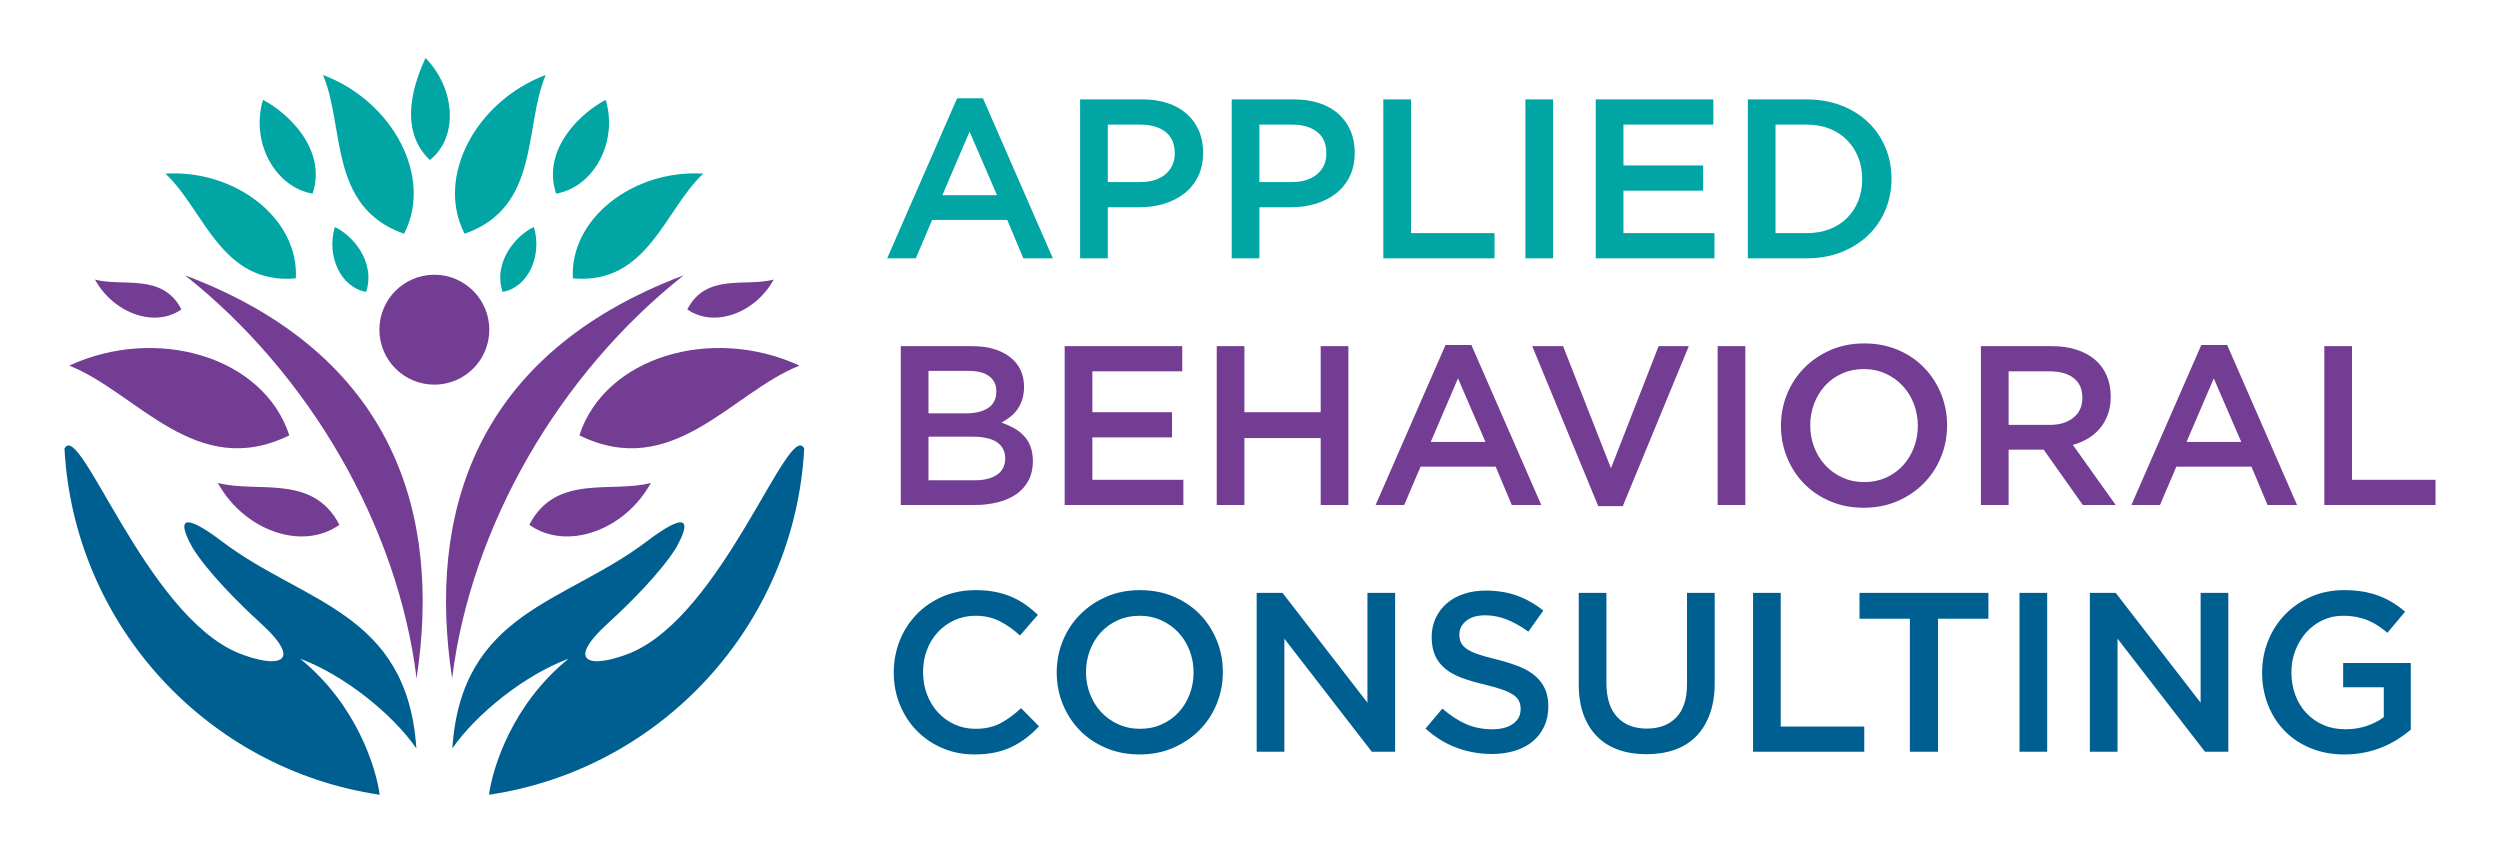
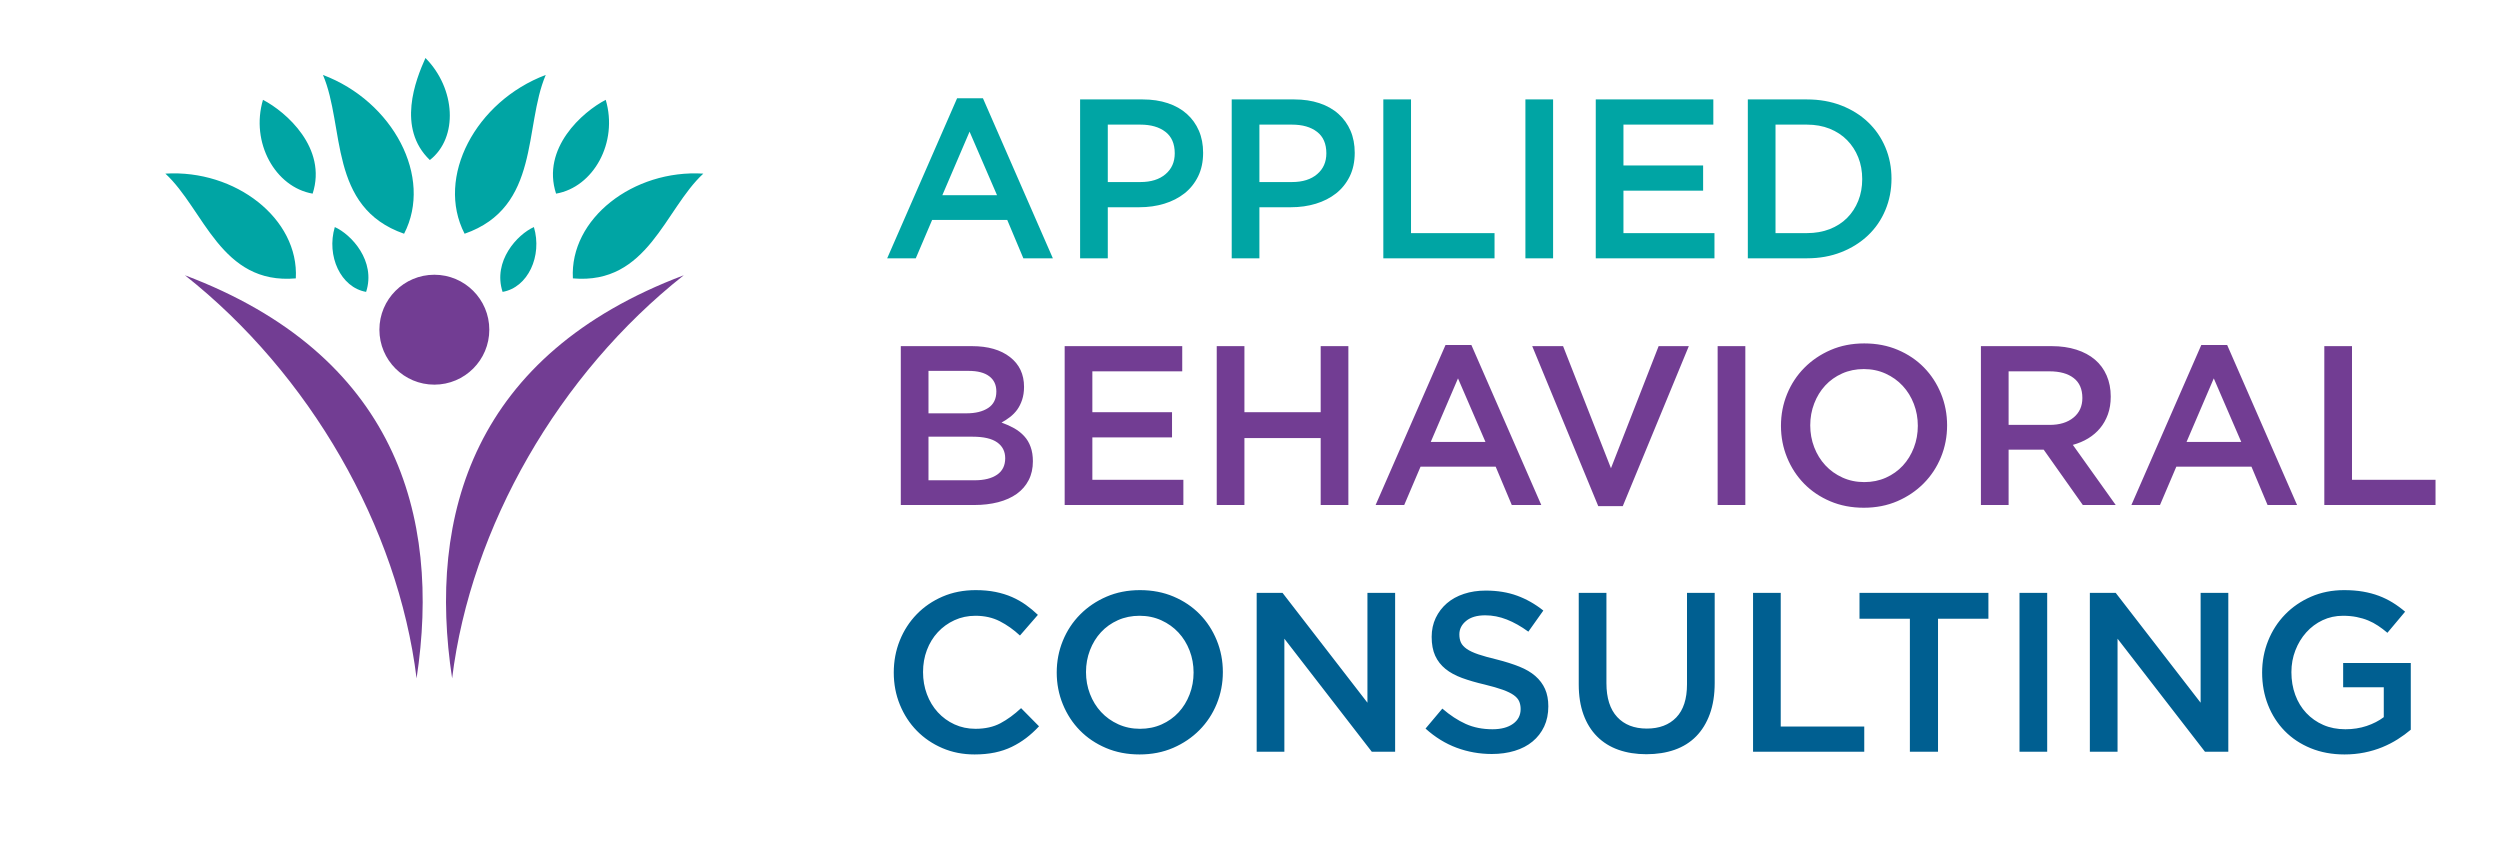
<svg xmlns="http://www.w3.org/2000/svg" version="1.1" width="1202pt" height="410pt" viewBox="0 0 1202 410">
  <g id="layer_1" data-name="Layer 1">
    <path transform="matrix(1,0,0,-1,1,409)" d="M471.606 361.739H459.166L425.556 284.807H439.306L447.163 303.249H483.283L491.03 284.807H505.217ZM478.373 315.143H452.073L465.168 345.698ZM577.458 335.55C577.458 339.478 576.784 343.007 575.438 346.135 574.092 349.263 572.164 351.954 569.655 354.21 567.145 356.465 564.089 358.193 560.489 359.393 556.887 360.593 552.867 361.194 548.43 361.194H518.312V284.807H531.625V309.36H546.829C551.067 309.36 555.031 309.924 558.76 311.051 562.471 312.178 565.708 313.833 568.491 316.017 571.256 318.199 573.438 320.927 575.056 324.201 576.657 327.475 577.458 331.257 577.458 335.55ZM563.816 335.276C563.816 331.112 562.343 327.766 559.379 325.255 556.432 322.728 552.394 321.472 547.284 321.472H531.625V349.081H547.284C552.322 349.081 556.341 347.935 559.325 345.626 562.325 343.334 563.816 339.879 563.816 335.276ZM650.353 335.55C650.353 339.478 649.679 343.007 648.333 346.135 646.988 349.263 645.06 351.954 642.55 354.21 640.041 356.465 636.985 358.193 633.384 359.393 629.783 360.593 625.763 361.194 621.325 361.194H591.207V284.807H604.52V309.36H619.725C623.962 309.36 627.927 309.924 631.655 311.051 635.366 312.178 638.604 313.833 641.386 316.017 644.151 318.199 646.333 320.927 647.952 324.201 649.553 327.475 650.353 331.257 650.353 335.55ZM636.712 335.276C636.712 331.112 635.239 327.766 632.274 325.255 629.328 322.728 625.29 321.472 620.18 321.472H604.52V349.081H620.18C625.218 349.081 629.236 347.935 632.22 345.626 635.221 343.334 636.712 339.879 636.712 335.276ZM664.103 284.807H717.574V296.92H677.415V361.194H664.103ZM732.415 361.194V284.807H745.727V361.194ZM822.769 361.194H766.242V284.807H823.315V296.92H779.555V317.326H817.859V329.439H779.555V349.081H822.769ZM908.431 323.109C908.431 328.493 907.449 333.513 905.485 338.168 903.52 342.825 900.738 346.862 897.137 350.281 893.536 353.701 889.244 356.374 884.261 358.302 879.277 360.23 873.803 361.194 867.837 361.194H839.356V284.807H867.837C873.803 284.807 879.277 285.789 884.261 287.753 889.244 289.717 893.536 292.408 897.137 295.828 900.738 299.247 903.52 303.303 905.485 307.996 907.449 312.688 908.431 317.726 908.431 323.109ZM894.354 322.891C894.354 319.091 893.717 315.598 892.445 312.433 891.172 309.25 889.371 306.505 887.08 304.213 884.788 301.902 881.987 300.121 878.714 298.83 875.421 297.556 871.784 296.92 867.765 296.92H852.668V349.081H867.765C871.784 349.081 875.421 348.426 878.714 347.117 881.987 345.789 884.788 343.971 887.08 341.624 889.371 339.296 891.172 336.532 892.445 333.349 893.717 330.184 894.354 326.692 894.354 322.891" fill="#00a5a4" />
    <path transform="matrix(1,0,0,-1,1,409)" d="M466.314 242.576H432.103V166.189H467.406C471.606 166.189 475.462 166.644 478.954 167.552 482.429 168.462 485.411 169.808 487.884 171.572 490.358 173.355 492.25 175.555 493.595 178.174 494.941 180.793 495.613 183.794 495.613 187.214 495.613 189.833 495.25 192.143 494.523 194.125 493.813 196.125 492.777 197.853 491.431 199.307 490.104 200.762 488.503 202.018 486.666 203.072 484.81 204.109 482.774 205.036 480.536 205.837 481.9 206.565 483.265 207.437 484.593 208.474 485.92 209.493 487.084 210.675 488.066 212.021 489.03 213.366 489.83 214.949 490.431 216.768 491.048 218.604 491.358 220.678 491.358 223.006 491.358 229.062 489.102 233.827 484.611 237.32 480.099 240.829 474.007 242.576 466.314 242.576ZM463.695 210.274H445.416V230.681H464.659C469.024 230.681 472.334 229.826 474.626 228.098 476.899 226.389 478.045 223.952 478.045 220.806 478.045 217.223 476.736 214.567 474.135 212.857 471.516 211.13 468.042 210.274 463.695 210.274ZM467.605 178.083H445.416V199.036H466.641C471.933 199.036 475.862 198.126 478.445 196.307 481.009 194.488 482.301 191.941 482.301 188.668 482.301 185.176 480.991 182.539 478.39 180.757 475.772 178.974 472.188 178.083 467.605 178.083ZM567.419 242.576H510.892V166.189H567.964V178.302H524.205V198.708H562.508V210.821H524.205V230.463H567.419ZM633.985 198.381V166.189H647.297V242.576H633.985V210.821H597.318V242.576H584.005V166.189H597.318V198.381ZM706.442 243.121H694.002L660.392 166.189H674.142L681.999 184.631H718.119L725.866 166.189H740.053ZM713.208 196.525H686.909L700.004 227.08ZM773.553 183.867 750.529 242.576H735.688L767.442 165.643H779.228L810.983 242.576H796.47ZM824.842 242.576V166.189H838.155V242.576ZM935.166 204.491C935.166 209.875 934.184 214.967 932.219 219.768 930.255 224.57 927.527 228.753 924.035 232.318 920.542 235.883 916.36 238.702 911.486 240.775 906.611 242.849 901.228 243.885 895.335 243.885 889.442 243.885 884.058 242.83 879.184 240.721 874.311 238.611 870.091 235.755 866.526 232.154 862.961 228.553 860.197 224.353 858.232 219.55 856.268 214.749 855.286 209.657 855.286 204.273 855.286 198.89 856.268 193.797 858.232 188.995 860.197 184.194 862.925 180.011 866.417 176.447 869.909 172.882 874.092 170.063 878.966 167.989 883.841 165.916 889.224 164.879 895.117 164.879 901.01 164.879 906.393 165.933 911.268 168.043 916.141 170.153 920.361 173.009 923.926 176.61 927.491 180.212 930.255 184.412 932.219 189.214 934.184 194.015 935.166 199.107 935.166 204.491ZM921.089 204.273C921.089 200.563 920.452 197.053 919.179 193.742 917.905 190.432 916.141 187.559 913.887 185.122 911.631 182.685 908.921 180.757 905.757 179.338 902.591 177.92 899.118 177.21 895.335 177.21 891.552 177.21 888.061 177.938 884.859 179.393 881.659 180.848 878.912 182.812 876.621 185.286 874.329 187.759 872.547 190.651 871.273 193.961 870 197.271 869.363 200.78 869.363 204.491 869.363 208.202 870 211.712 871.273 215.021 872.547 218.332 874.311 221.205 876.565 223.643 878.821 226.08 881.531 228.008 884.696 229.427 887.86 230.845 891.334 231.555 895.117 231.555 898.9 231.555 902.391 230.827 905.593 229.371 908.793 227.916 911.54 225.952 913.831 223.479 916.123 221.005 917.905 218.113 919.179 214.804 920.452 211.494 921.089 207.983 921.089 204.273ZM1016.244 166.189 995.62 195.107C998.312 195.834 1000.768 196.871 1002.986 198.217 1005.205 199.562 1007.114 201.2 1008.715 203.128 1010.316 205.056 1011.571 207.274 1012.48 209.783 1013.389 212.294 1013.845 215.149 1013.845 218.35 1013.845 222.061 1013.19 225.425 1011.88 228.445 1010.571 231.463 1008.697 234.01 1006.26 236.083 1003.822 238.156 1000.84 239.757 997.312 240.885 993.783 242.011 989.837 242.576 985.471 242.576H951.425V166.189H964.738V192.815H981.597L1000.422 166.189ZM1000.203 217.64C1000.203 213.694 998.785 210.548 995.929 208.22 993.093 205.874 989.254 204.709 984.435 204.709H964.738V230.463H984.326C989.364 230.463 993.274 229.389 996.039 227.226 998.821 225.079 1000.203 221.878 1000.203 217.64ZM1069.824 243.121H1057.384L1023.774 166.189H1037.523L1045.38 184.631H1081.501L1089.248 166.189H1103.435ZM1076.59 196.525H1050.291L1063.386 227.08ZM1116.53 166.189H1170.001V178.302H1129.842V242.576H1116.53Z" fill="#723d93" />
    <path transform="matrix(1,0,0,-1,1,409)" d="M498.56 59.793 489.94 68.522C486.666 65.466 483.355 63.048 480.009 61.266 476.662 59.484 472.662 58.592 468.005 58.592 464.368 58.592 461.004 59.302 457.912 60.719 454.82 62.139 452.147 64.085 449.891 66.558 447.636 69.031 445.889 71.924 444.653 75.234 443.416 78.543 442.797 82.09 442.797 85.873 442.797 89.656 443.416 93.185 444.653 96.459 445.889 99.732 447.636 102.587 449.891 105.024 452.147 107.461 454.82 109.389 457.912 110.809 461.004 112.227 464.368 112.936 468.005 112.936 472.37 112.936 476.263 112.063 479.682 110.318 483.101 108.571 486.339 106.28 489.394 103.443L498.015 113.372C496.196 115.119 494.268 116.719 492.232 118.175 490.194 119.628 487.976 120.884 485.575 121.939 483.174 122.994 480.536 123.812 477.664 124.395 474.789 124.976 471.606 125.267 468.115 125.267 462.295 125.267 456.984 124.231 452.183 122.157 447.38 120.083 443.234 117.247 439.743 113.645 436.25 110.044 433.541 105.843 431.613 101.042 429.684 96.239 428.72 91.111 428.72 85.655 428.72 80.126 429.702 74.96 431.667 70.159 433.631 65.358 436.341 61.193 439.797 57.665 443.252 54.136 447.344 51.353 452.073 49.317 456.802 47.279 461.968 46.261 467.569 46.261 471.134 46.261 474.388 46.57 477.336 47.189 480.283 47.806 482.992 48.716 485.465 49.916 487.938 51.117 490.248 52.535 492.395 54.172 494.541 55.809 496.596 57.683 498.56 59.793ZM586.951 85.873C586.951 91.257 585.969 96.349 584.005 101.15 582.041 105.952 579.312 110.135 575.821 113.7 572.328 117.264 568.145 120.083 563.271 122.157 558.397 124.231 553.013 125.267 547.12 125.267 541.228 125.267 535.844 124.212 530.97 122.103 526.096 119.993 521.877 117.137 518.312 113.536 514.747 109.935 511.982 105.735 510.018 100.932 508.053 96.131 507.072 91.039 507.072 85.655 507.072 80.272 508.053 75.179 510.018 70.377 511.982 65.576 514.711 61.392 518.202 57.828 521.695 54.264 525.877 51.445 530.752 49.371 535.626 47.297 541.01 46.261 546.903 46.261 552.795 46.261 558.179 47.315 563.053 49.425 567.926 51.535 572.146 54.391 575.711 57.992 579.276 61.593 582.041 65.794 584.005 70.596 585.969 75.397 586.951 80.49 586.951 85.873ZM572.875 85.655C572.875 81.945 572.238 78.435 570.964 75.124 569.691 71.814 567.926 68.941 565.672 66.504 563.417 64.067 560.706 62.139 557.542 60.719 554.377 59.302 550.903 58.592 547.12 58.592 543.337 58.592 539.846 59.32 536.645 60.775 533.444 62.23 530.697 64.194 528.406 66.668 526.115 69.141 524.332 72.033 523.058 75.343 521.785 78.653 521.149 82.162 521.149 85.873 521.149 89.584 521.785 93.093 523.058 96.403 524.332 99.714 526.096 102.587 528.351 105.024 530.606 107.461 533.317 109.389 536.481 110.809 539.645 112.227 543.12 112.936 546.903 112.936 550.686 112.936 554.177 112.208 557.378 110.753 560.579 109.298 563.325 107.334 565.617 104.861 567.909 102.387 569.691 99.495 570.964 96.185 572.238 92.876 572.875 89.365 572.875 85.655ZM656.464 71.141 615.632 123.958H603.21V47.571H616.523V101.914L658.554 47.571H669.776V123.958H656.464ZM700.659 103.988C700.659 106.534 701.749 108.699 703.932 110.481 706.115 112.263 709.17 113.154 713.099 113.154 716.59 113.154 720.046 112.482 723.465 111.136 726.885 109.789 730.34 107.843 733.831 105.297L741.035 115.446C737.106 118.574 732.905 120.957 728.43 122.594 723.956 124.231 718.918 125.049 713.317 125.049 709.534 125.049 706.042 124.521 702.859 123.467 699.659 122.411 696.93 120.902 694.657 118.938 692.383 116.973 690.601 114.628 689.291 111.899 687.999 109.172 687.345 106.134 687.345 102.788 687.345 99.223 687.909 96.203 689.037 93.73 690.165 91.257 691.82 89.147 693.966 87.4 696.112 85.655 698.785 84.2 701.95 83.036 705.132 81.873 708.752 80.817 712.844 79.871 716.409 78.998 719.301 78.162 721.537 77.361 723.756 76.561 725.503 75.706 726.793 74.796 728.066 73.888 728.94 72.888 729.412 71.796 729.885 70.704 730.122 69.468 730.122 68.085 730.122 65.103 728.903 62.739 726.466 60.993 724.03 59.246 720.736 58.374 716.59 58.374 711.789 58.374 707.497 59.228 703.713 60.939 699.93 62.648 696.184 65.103 692.475 68.305L684.398 58.701C688.982 54.555 693.966 51.481 699.349 49.481 704.733 47.479 710.37 46.479 716.263 46.479 720.265 46.479 723.938 46.988 727.284 48.008 730.613 49.026 733.486 50.517 735.851 52.481 738.233 54.445 740.089 56.847 741.434 59.683 742.762 62.52 743.435 65.757 743.435 69.395 743.435 72.596 742.908 75.379 741.853 77.743 740.798 80.108 739.234 82.182 737.197 83.963 735.16 85.746 732.577 87.256 729.485 88.492 726.393 89.729 722.828 90.857 718.828 91.875 715.171 92.748 712.171 93.584 709.789 94.385 707.424 95.185 705.569 96.058 704.204 97.004 702.859 97.95 701.932 98.968 701.422 100.06 700.913 101.15 700.659 102.461 700.659 103.988ZM823.423 123.958H810.11V79.98C810.11 72.924 808.382 67.614 804.944 64.049 801.507 60.484 796.796 58.701 790.795 58.701 784.721 58.701 779.974 60.556 776.537 64.266 773.099 67.977 771.371 73.397 771.371 80.525V123.958H758.058V79.98C758.058 74.451 758.821 69.596 760.35 65.412 761.877 61.229 764.059 57.719 766.897 54.882 769.734 52.044 773.153 49.916 777.154 48.498 781.156 47.08 785.629 46.371 790.576 46.371 795.596 46.371 800.125 47.08 804.163 48.498 808.2 49.916 811.638 52.062 814.476 54.936 817.312 57.811 819.513 61.392 821.077 65.686 822.64 69.978 823.423 74.96 823.423 80.635ZM841.865 47.571H895.336V59.683H855.178V123.958H841.865ZM930.8 111.517H955.027V123.958H893.045V111.517H917.27V47.571H930.8ZM969.977 123.958V47.571H983.289V123.958ZM1057.057 71.141 1016.226 123.958H1003.804V47.571H1017.117V101.914L1059.148 47.571H1070.37V123.958H1057.057ZM1158.105 58.156V90.238H1125.586V78.561H1145.12V64.194C1142.793 62.43 1140.046 61.029 1136.882 59.956 1133.717 58.901 1130.315 58.374 1126.678 58.374 1122.75 58.374 1119.203 59.065 1116.038 60.448 1112.874 61.829 1110.146 63.757 1107.854 66.195 1105.563 68.632 1103.798 71.523 1102.562 74.888 1101.325 78.234 1100.706 81.89 1100.706 85.819 1100.706 89.528 1101.343 93.039 1102.616 96.313 1103.889 99.605 1105.636 102.479 1107.854 104.952 1110.074 107.425 1112.693 109.389 1115.711 110.809 1118.731 112.227 1121.985 112.936 1125.478 112.936 1127.878 112.936 1130.079 112.736 1132.08 112.336 1134.08 111.935 1135.918 111.39 1137.591 110.699 1139.264 110.008 1140.864 109.153 1142.392 108.134 1143.92 107.116 1145.412 105.988 1146.867 104.752L1155.378 114.901C1153.414 116.574 1151.395 118.047 1149.322 119.32 1147.248 120.592 1145.047 121.666 1142.719 122.539 1140.392 123.412 1137.864 124.085 1135.136 124.558 1132.407 125.03 1129.37 125.267 1126.023 125.267 1120.276 125.267 1114.984 124.212 1110.146 122.103 1105.309 119.993 1101.143 117.137 1097.652 113.536 1094.159 109.935 1091.449 105.735 1089.521 100.932 1087.593 96.131 1086.629 91.039 1086.629 85.655 1086.629 80.054 1087.575 74.852 1089.467 70.049 1091.358 65.248 1094.032 61.084 1097.488 57.555 1100.943 54.026 1105.108 51.263 1109.982 49.262 1114.857 47.261 1120.276 46.261 1126.241 46.261 1129.588 46.261 1132.789 46.57 1135.844 47.189 1138.9 47.806 1141.755 48.662 1144.411 49.753 1147.067 50.844 1149.54 52.117 1151.831 53.573 1154.123 55.028 1156.215 56.555 1158.105 58.156" fill="#005f91" />
-     <path transform="matrix(1,0,0,-1,1,409)" d="M143.282 92.298C164.188 84.59 187.718 65.806 199.189 49.148 194.824 115.002 144.85 118.901 105.587 148.789 98.508 154.178 79.472 167.667 91.509 145.737 98.603 134.338 112.873 119.808 124.279 109.413 145.873 89.74 131.987 87.627 113.669 95.009 69.059 113.393 37.316 207.809 30 193.306 34.59 108.285 98.807 39.119 181.569 26.884 179.884 39.475 170.585 70.258 143.282 92.298ZM272.386 92.298C251.483 84.59 227.953 65.806 216.481 49.148 220.847 115.002 270.821 118.901 310.084 148.789 317.163 154.178 336.199 167.667 324.162 145.737 317.067 134.338 302.798 119.808 291.392 109.413 269.798 89.74 283.684 87.627 302.002 95.009 346.612 113.393 378.355 207.809 385.671 193.306 381.081 108.285 316.864 39.119 234.102 26.884 235.783 39.475 245.086 70.258 272.386 92.298" fill="#005f91" fill-rule="evenodd" />
    <path transform="matrix(1,0,0,-1,1,409)" d="M87.915 276.652C147.872 229.283 190.324 155.74 199.288 82.849 211.272 161.365 189.031 238.547 87.915 276.652ZM207.834 276.906C222.429 276.906 234.257 265.075 234.257 250.483 234.257 235.89 222.429 224.059 207.834 224.059 193.241 224.059 181.413 235.89 181.413 250.483 181.413 265.075 193.241 276.906 207.834 276.906ZM327.755 276.652C267.799 229.283 225.347 155.74 216.382 82.849 204.399 161.365 226.639 238.547 327.755 276.652" fill="#723d93" fill-rule="evenodd" />
    <path transform="matrix(1,0,0,-1,1,409)" d="M266.357 315.897C284.327 319.002 296.314 340.483 290.231 360.997 279.112 355.24 259.248 337.784 266.357 315.897ZM205.671 332.054C219.485 342.868 218.052 366.5 203.558 381.116 198.81 370.563 189.681 347.371 205.671 332.054ZM193.289 296.618C207.361 323.829 187.909 360.297 154.278 372.969 164.885 348.173 156.773 309.308 193.289 296.618ZM175.028 268.66C162.838 270.767 155.849 285.918 159.972 299.832 167.874 296.316 179.848 283.504 175.028 268.66ZM141.226 275.153C142.824 303.847 112.167 327.593 78.514 325.522 97.116 308.374 105.096 271.99 141.226 275.153ZM149.314 315.897C131.34 319.002 119.357 340.483 125.44 360.997 136.559 355.24 156.423 337.784 149.314 315.897ZM222.382 296.618C208.31 323.829 227.761 360.297 261.393 372.969 250.786 348.173 258.897 309.308 222.382 296.618ZM240.642 268.66C252.832 270.767 259.822 285.918 255.699 299.832 247.797 296.316 235.822 283.504 240.642 268.66ZM274.444 275.153C272.847 303.847 303.504 327.593 337.156 325.522 318.554 308.374 310.575 271.99 274.444 275.153" fill="#00a5a4" fill-rule="evenodd" />
-     <path transform="matrix(1,0,0,-1,1,409)" d="M277.568 199.688C289.83 237.41 341.127 252.667 383.397 233.215 350.902 220.427 322.48 177.595 277.568 199.688ZM329.461 260.255C342.261 251.165 362.159 258.427 370.995 274.584 357.656 270.976 338.515 277.876 329.461 260.255ZM86.21 260.255C73.41 251.165 53.512 258.427 44.673 274.584 58.015 270.976 77.156 277.876 86.21 260.255ZM138.102 199.688C125.838 237.41 74.543 252.667 32.274 233.215 64.768 220.427 93.19 177.595 138.102 199.688ZM162.174 156.662C144.161 143.87 116.158 154.089 103.723 176.826 122.498 171.751 149.433 181.46 162.174 156.662ZM253.497 156.662C271.509 143.87 299.513 154.089 311.948 176.826 293.172 171.751 266.237 181.46 253.497 156.662" fill="#723d93" fill-rule="evenodd" />
  </g>
</svg>